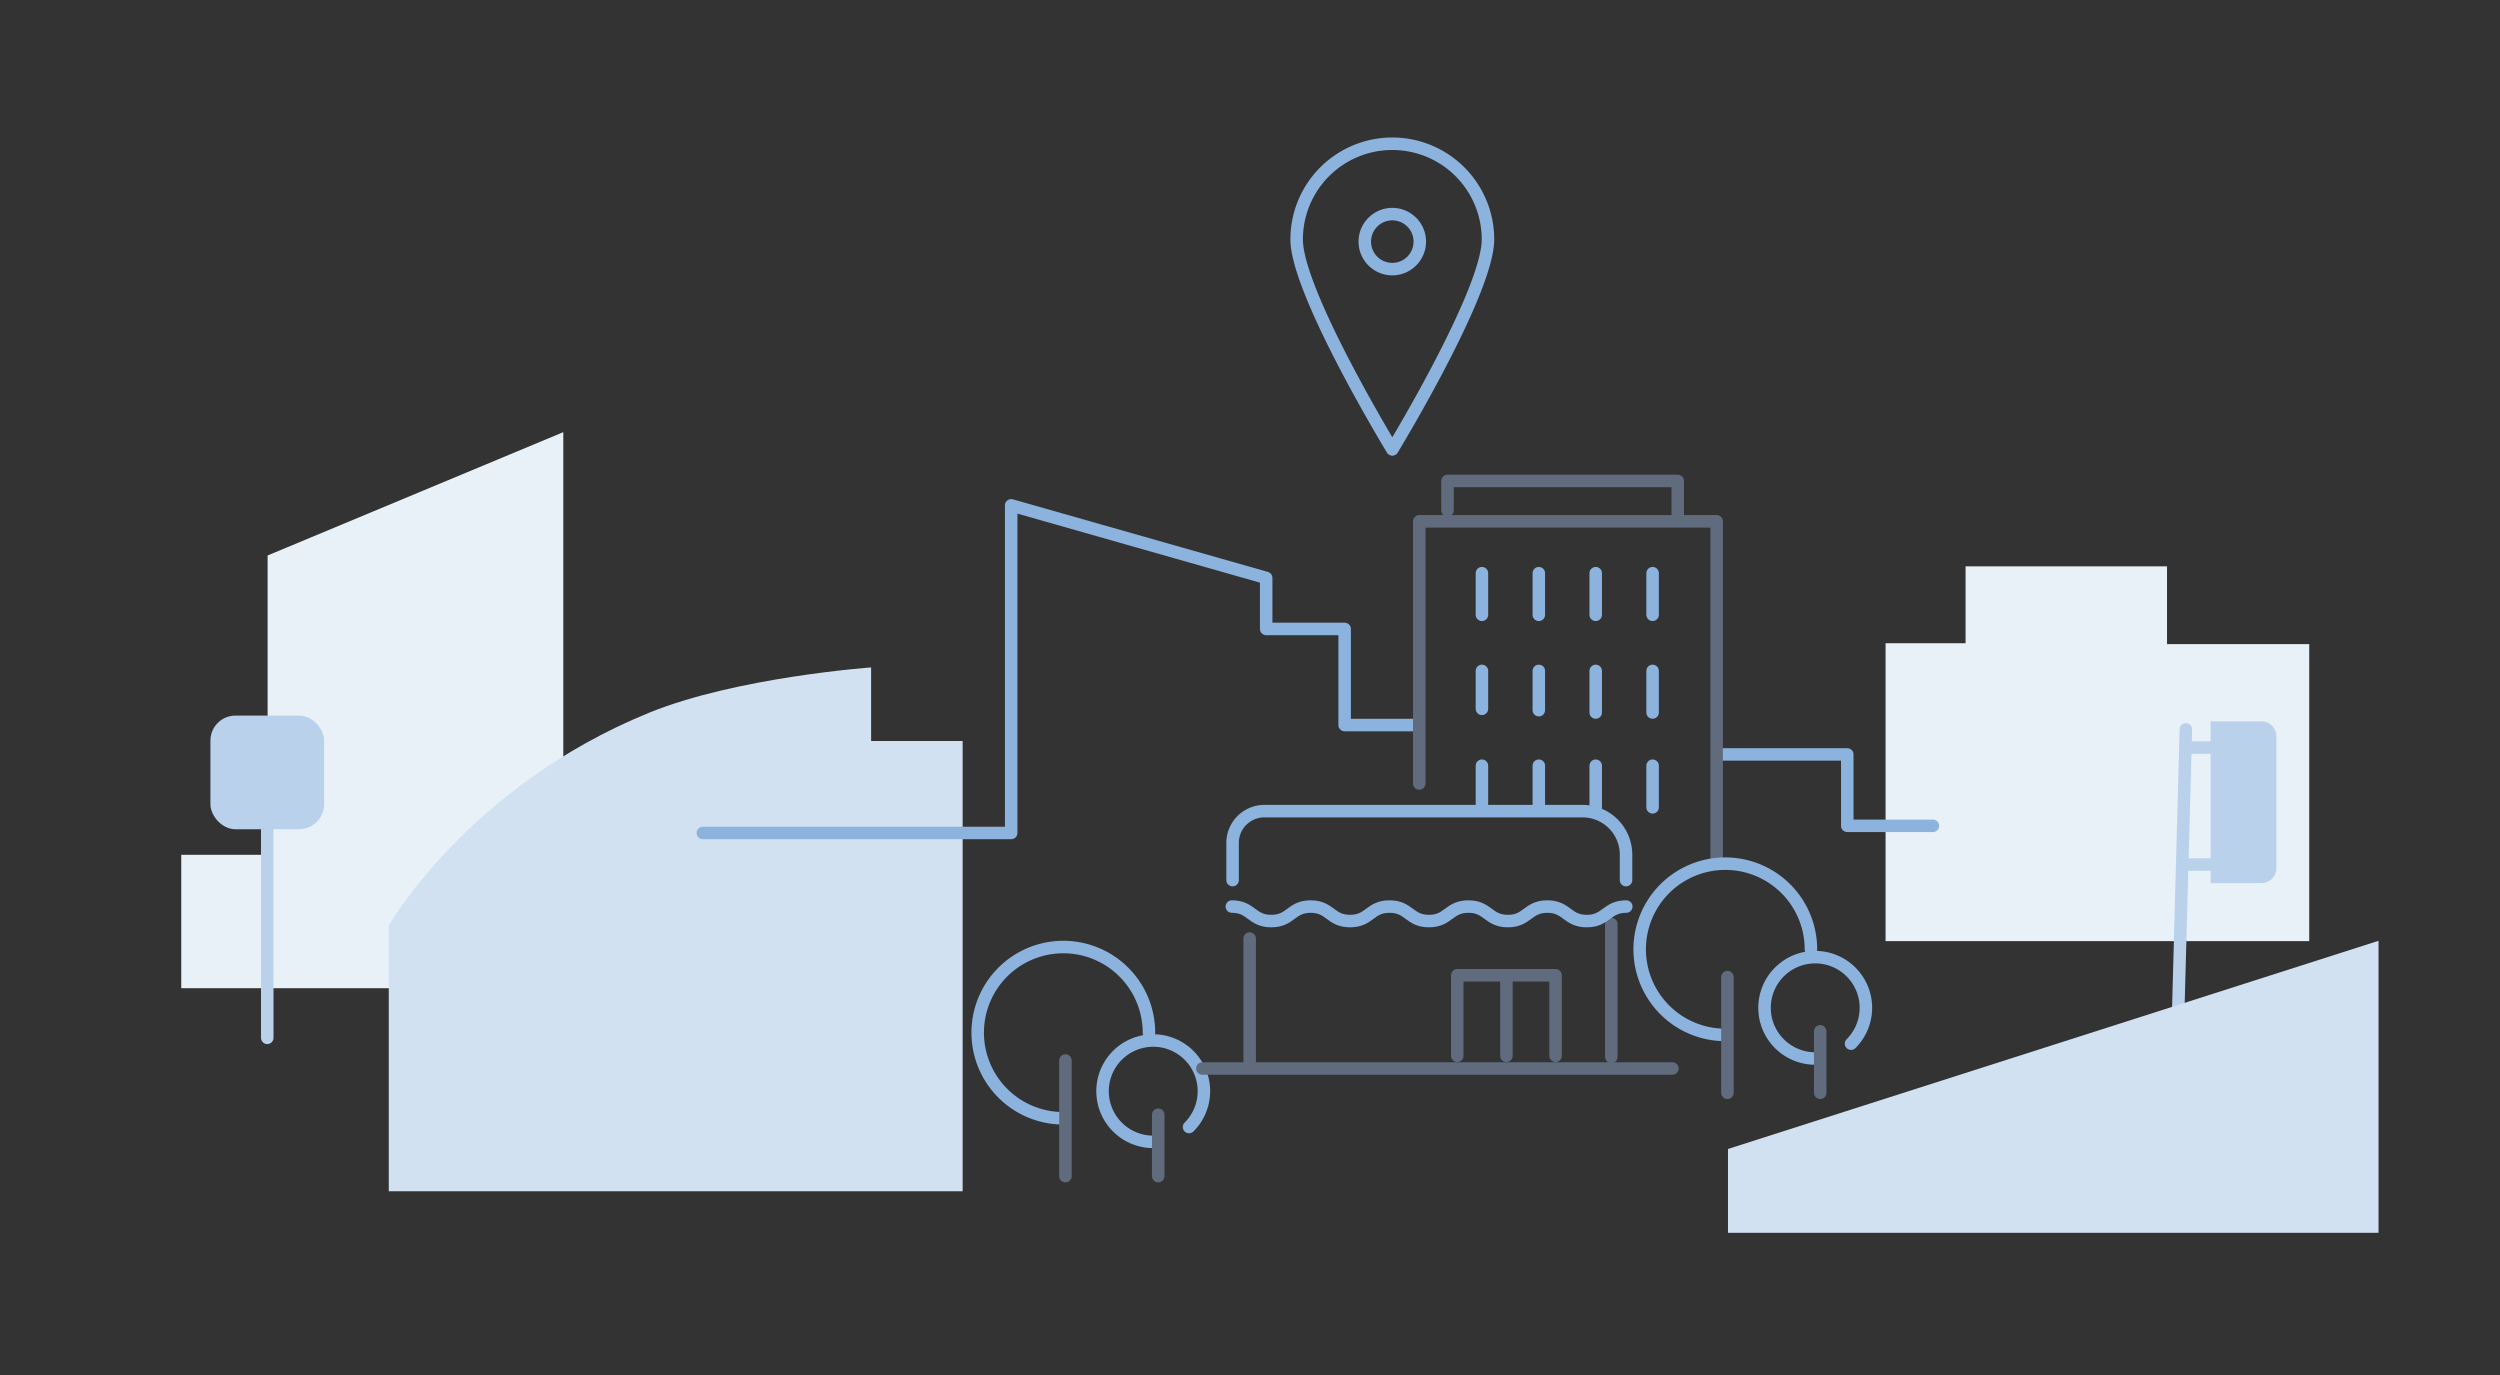
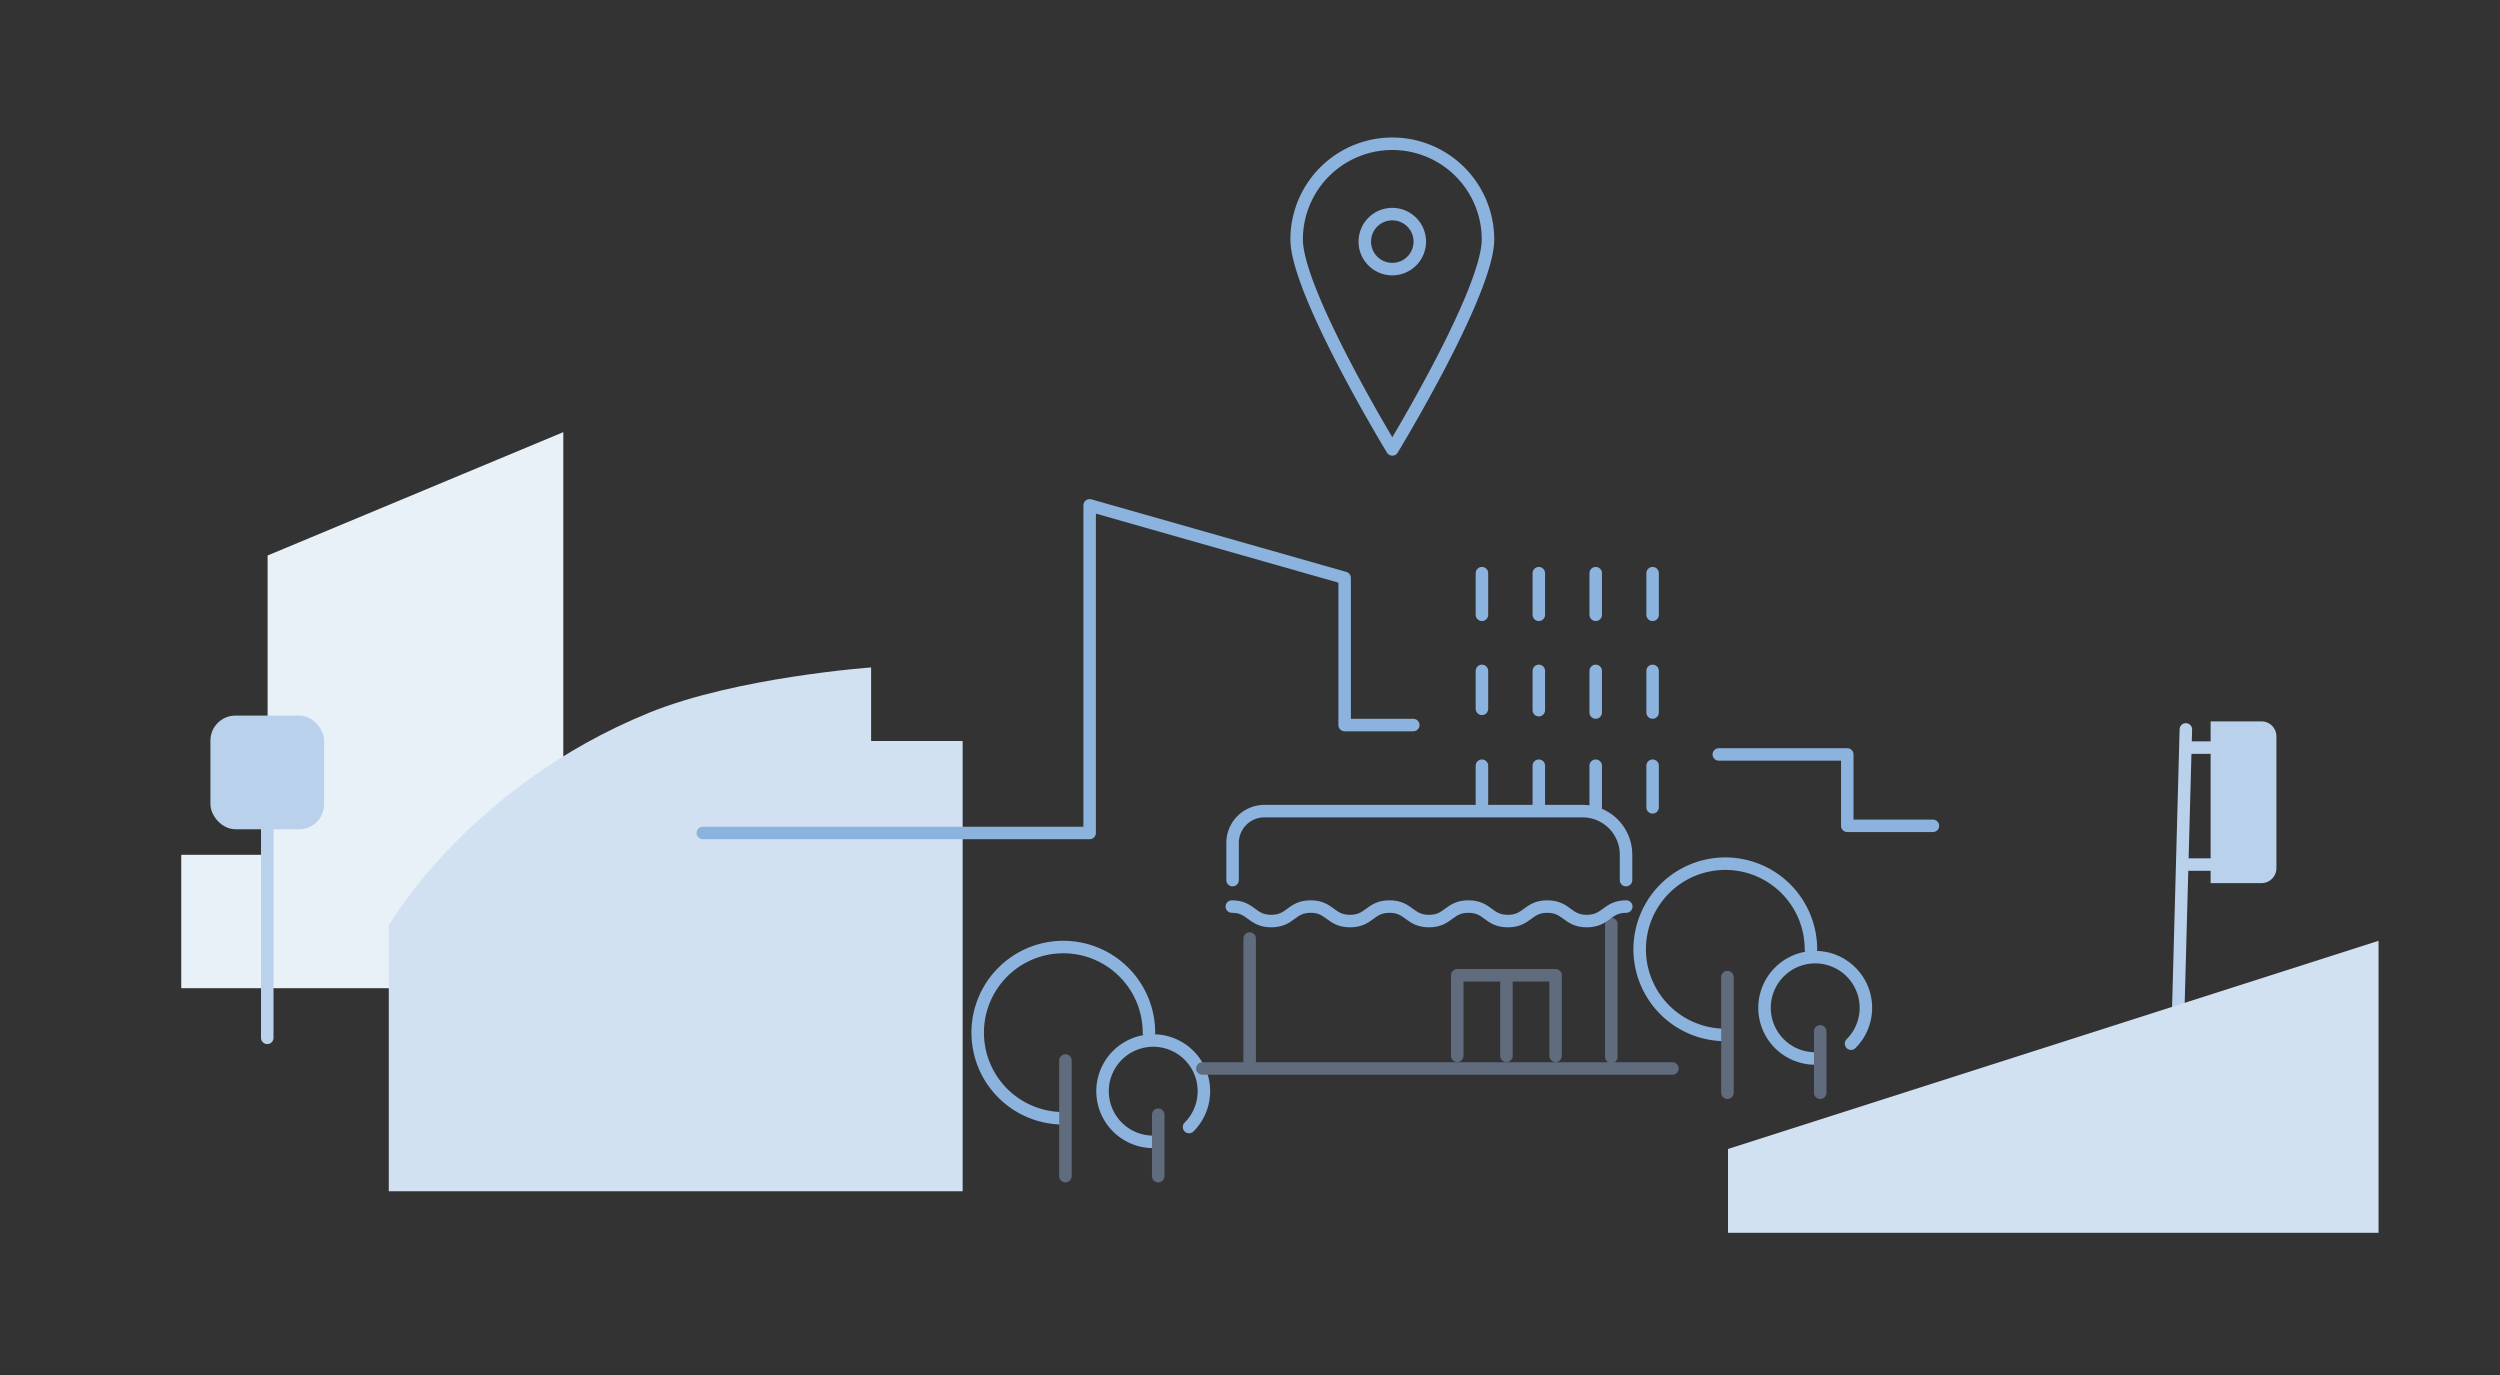
<svg xmlns="http://www.w3.org/2000/svg" width="400" height="220" viewBox="0 0 400 220">
  <rect x="0" y="0" width="400" height="220" fill="#333333" stroke="none" />
  <defs>
    <clipPath id="clip-path">
      <rect id="長方形_233" data-name="長方形 233" width="351.565" height="175.251" fill="none" />
    </clipPath>
  </defs>
  <g id="グループ_1304" data-name="グループ 1304" transform="translate(-920 -2814)">
    <rect id="長方形_171" data-name="長方形 171" width="400" height="220" transform="translate(920 2814)" fill="none" />
    <g id="グループ_1722" data-name="グループ 1722" transform="translate(949 2836)">
-       <path id="パス_916" data-name="パス 916" d="M317.724,81.061V68.616H285.491v12.3h-12.8V128.58h67.785V81.061Z" fill="#e8f0f8" />
      <line id="線_367" data-name="線 367" y1="53.16" x2="1.439" transform="translate(319.298 94.704)" fill="none" stroke="#b9d1eb" stroke-linecap="round" stroke-linejoin="round" stroke-width="2" />
      <g id="グループ_1721" data-name="グループ 1721">
        <g id="グループ_1720" data-name="グループ 1720" clip-path="url(#clip-path)">
          <path id="パス_917" data-name="パス 917" d="M332.828,93.421H324.7V119.3h8.128a2.4,2.4,0,0,0,2.4-2.405V95.827a2.4,2.4,0,0,0-2.4-2.406" fill="#b9d1eb" />
          <line id="線_368" data-name="線 368" x2="7.251" transform="translate(321.018 97.617)" fill="none" stroke="#b9d1eb" stroke-linecap="round" stroke-linejoin="round" stroke-width="2" />
          <line id="線_369" data-name="線 369" x2="7.251" transform="translate(321.018 116.329)" fill="none" stroke="#b9d1eb" stroke-linecap="round" stroke-linejoin="round" stroke-width="2" />
          <path id="パス_918" data-name="パス 918" d="M13.817,127.167H61.129V47.143L13.817,66.876Z" fill="#e8f0f8" />
          <rect id="長方形_231" data-name="長方形 231" width="51.08" height="21.353" transform="translate(0 114.763)" fill="#e8f0f8" />
          <path id="パス_919" data-name="パス 919" d="M110.377,96.558V84.789S88.828,86.338,74.82,92.051c-28.909,11.789-41.615,34.015-41.615,34.015V168.6h91.82V96.558Z" fill="#d1e1f1" />
-           <path id="パス_920" data-name="パス 920" d="M197.13,94.01H186.144V78.63H173.589V70.469l-40.8-11.613v52.417H83.455" fill="none" stroke="#8bb3dd" stroke-linecap="round" stroke-linejoin="round" stroke-width="2" />
+           <path id="パス_920" data-name="パス 920" d="M197.13,94.01H186.144V78.63V70.469l-40.8-11.613v52.417H83.455" fill="none" stroke="#8bb3dd" stroke-linecap="round" stroke-linejoin="round" stroke-width="2" />
          <path id="パス_921" data-name="パス 921" d="M246.008,98.711h20.556v11.42h13.7" fill="none" stroke="#8bb3dd" stroke-linecap="round" stroke-linejoin="round" stroke-width="2" />
          <path id="パス_922" data-name="パス 922" d="M209.076,16.306c0,8.453-15.305,33.6-15.305,33.6s-15.307-25.151-15.307-33.6a15.306,15.306,0,0,1,30.612,0Z" fill="none" stroke="#8bb3dd" stroke-linecap="round" stroke-linejoin="round" stroke-width="2" />
          <path id="パス_923" data-name="パス 923" d="M198.167,16.658a4.4,4.4,0,1,1-4.4-4.4h.006A4.4,4.4,0,0,1,198.167,16.658Z" fill="none" stroke="#8bb3dd" stroke-linecap="round" stroke-linejoin="round" stroke-width="2" />
          <line id="線_370" data-name="線 370" y1="20.449" transform="translate(170.944 128.167)" fill="none" stroke="#606c7e" stroke-linecap="round" stroke-linejoin="round" stroke-width="2" />
          <line id="線_371" data-name="線 371" y2="21.247" transform="translate(228.812 125.852)" fill="none" stroke="#606c7e" stroke-linecap="round" stroke-linejoin="round" stroke-width="2" />
          <path id="パス_924" data-name="パス 924" d="M231.165,118.817v-4.076a6.96,6.96,0,0,0-6.96-6.96H173.3a5.088,5.088,0,0,0-5.087,5.087v5.949" fill="none" stroke="#8bb3dd" stroke-linecap="round" stroke-linejoin="round" stroke-width="2" />
          <path id="パス_925" data-name="パス 925" d="M204.164,146.93V134.045h15.727V146.93" fill="none" stroke="#606c7e" stroke-linecap="round" stroke-linejoin="round" stroke-width="2" />
          <line id="線_372" data-name="線 372" y1="12.885" transform="translate(212.028 134.045)" fill="none" stroke="#606c7e" stroke-linecap="round" stroke-linejoin="round" stroke-width="2" />
-           <path id="パス_926" data-name="パス 926" d="M198.083,103.358V61.413h47.581v53.971" fill="none" stroke="#606c7e" stroke-linecap="round" stroke-linejoin="round" stroke-width="2" />
          <path id="パス_927" data-name="パス 927" d="M168.093,123.05c3.155,0,3.155,2.32,6.31,2.32s3.152-2.32,6.3-2.32,3.155,2.32,6.309,2.32,3.156-2.32,6.312-2.32,3.156,2.32,6.311,2.32,3.156-2.32,6.312-2.32,3.157,2.32,6.314,2.32,3.154-2.32,6.309-2.32,3.158,2.32,6.316,2.32,3.16-2.32,6.32-2.32" fill="none" stroke="#8bb3dd" stroke-linecap="round" stroke-linejoin="round" stroke-width="2" />
          <line id="線_373" data-name="線 373" y2="6.66" transform="translate(235.417 69.709)" fill="none" stroke="#8bb3dd" stroke-linecap="round" stroke-linejoin="round" stroke-width="2" />
          <line id="線_374" data-name="線 374" y2="6.66" transform="translate(226.314 69.709)" fill="none" stroke="#8bb3dd" stroke-linecap="round" stroke-linejoin="round" stroke-width="2" />
          <line id="線_375" data-name="線 375" y2="6.66" transform="translate(217.212 69.709)" fill="none" stroke="#8bb3dd" stroke-linecap="round" stroke-linejoin="round" stroke-width="2" />
          <line id="線_376" data-name="線 376" y2="6.66" transform="translate(208.109 69.709)" fill="none" stroke="#8bb3dd" stroke-linecap="round" stroke-linejoin="round" stroke-width="2" />
          <line id="線_377" data-name="線 377" y2="6.66" transform="translate(235.417 85.344)" fill="none" stroke="#8bb3dd" stroke-linecap="round" stroke-linejoin="round" stroke-width="2" />
          <line id="線_378" data-name="線 378" y2="6.66" transform="translate(226.314 85.344)" fill="none" stroke="#8bb3dd" stroke-linecap="round" stroke-linejoin="round" stroke-width="2" />
          <line id="線_379" data-name="線 379" y2="6.285" transform="translate(217.212 85.344)" fill="none" stroke="#8bb3dd" stroke-linecap="round" stroke-linejoin="round" stroke-width="2" />
          <line id="線_380" data-name="線 380" y2="6.071" transform="translate(208.109 85.344)" fill="none" stroke="#8bb3dd" stroke-linecap="round" stroke-linejoin="round" stroke-width="2" />
          <line id="線_381" data-name="線 381" y2="6.66" transform="translate(235.417 100.513)" fill="none" stroke="#8bb3dd" stroke-linecap="round" stroke-linejoin="round" stroke-width="2" />
          <line id="線_382" data-name="線 382" y2="6.66" transform="translate(226.314 100.513)" fill="none" stroke="#8bb3dd" stroke-linecap="round" stroke-linejoin="round" stroke-width="2" />
          <line id="線_383" data-name="線 383" y2="6.285" transform="translate(217.212 100.513)" fill="none" stroke="#8bb3dd" stroke-linecap="round" stroke-linejoin="round" stroke-width="2" />
          <line id="線_384" data-name="線 384" y2="6.071" transform="translate(208.109 100.513)" fill="none" stroke="#8bb3dd" stroke-linecap="round" stroke-linejoin="round" stroke-width="2" />
-           <path id="パス_928" data-name="パス 928" d="M202.6,59.663V54.951h36.839v6" fill="none" stroke="#606c7e" stroke-linecap="round" stroke-linejoin="round" stroke-width="2" />
          <path id="パス_929" data-name="パス 929" d="M154.831,143.226a13.7,13.7,0,1,0-13.7,13.7" fill="none" stroke="#8bb3dd" stroke-linecap="round" stroke-linejoin="round" stroke-width="2" />
          <line id="線_385" data-name="線 385" y2="18.5" transform="translate(141.47 147.68)" fill="none" stroke="#606c7e" stroke-linecap="round" stroke-linejoin="round" stroke-width="2" />
          <path id="パス_930" data-name="パス 930" d="M161.25,158.324a8.108,8.108,0,1,0-5.733,2.375" fill="none" stroke="#8bb3dd" stroke-linecap="round" stroke-linejoin="round" stroke-width="2" />
          <line id="線_386" data-name="線 386" y2="9.828" transform="translate(156.316 156.352)" fill="none" stroke="#606c7e" stroke-linecap="round" stroke-linejoin="round" stroke-width="2" />
          <path id="パス_931" data-name="パス 931" d="M260.749,129.887a13.7,13.7,0,1,0-13.7,13.7" fill="none" stroke="#8bb3dd" stroke-linecap="round" stroke-linejoin="round" stroke-width="2" />
          <line id="線_387" data-name="線 387" y2="18.5" transform="translate(247.388 134.341)" fill="none" stroke="#606c7e" stroke-linecap="round" stroke-linejoin="round" stroke-width="2" />
          <path id="パス_932" data-name="パス 932" d="M267.168,144.985a8.108,8.108,0,1,0-5.733,2.375" fill="none" stroke="#8bb3dd" stroke-linecap="round" stroke-linejoin="round" stroke-width="2" />
          <line id="線_388" data-name="線 388" y2="9.828" transform="translate(262.234 143.013)" fill="none" stroke="#606c7e" stroke-linecap="round" stroke-linejoin="round" stroke-width="2" />
          <line id="線_389" data-name="線 389" x2="75.207" transform="translate(163.378 148.959)" fill="none" stroke="#606c7e" stroke-linecap="round" stroke-linejoin="round" stroke-width="2" />
          <path id="パス_933" data-name="パス 933" d="M247.478,161.835v13.416H351.565V128.527Z" fill="#d1e1f1" />
          <rect id="長方形_232" data-name="長方形 232" width="18.187" height="18.187" rx="4" transform="translate(4.669 92.493)" fill="#b9d1eb" />
          <line id="線_390" data-name="線 390" y2="34.53" transform="translate(13.762 109.524)" fill="none" stroke="#b9d1eb" stroke-linecap="round" stroke-linejoin="round" stroke-width="2" />
        </g>
      </g>
    </g>
  </g>
</svg>